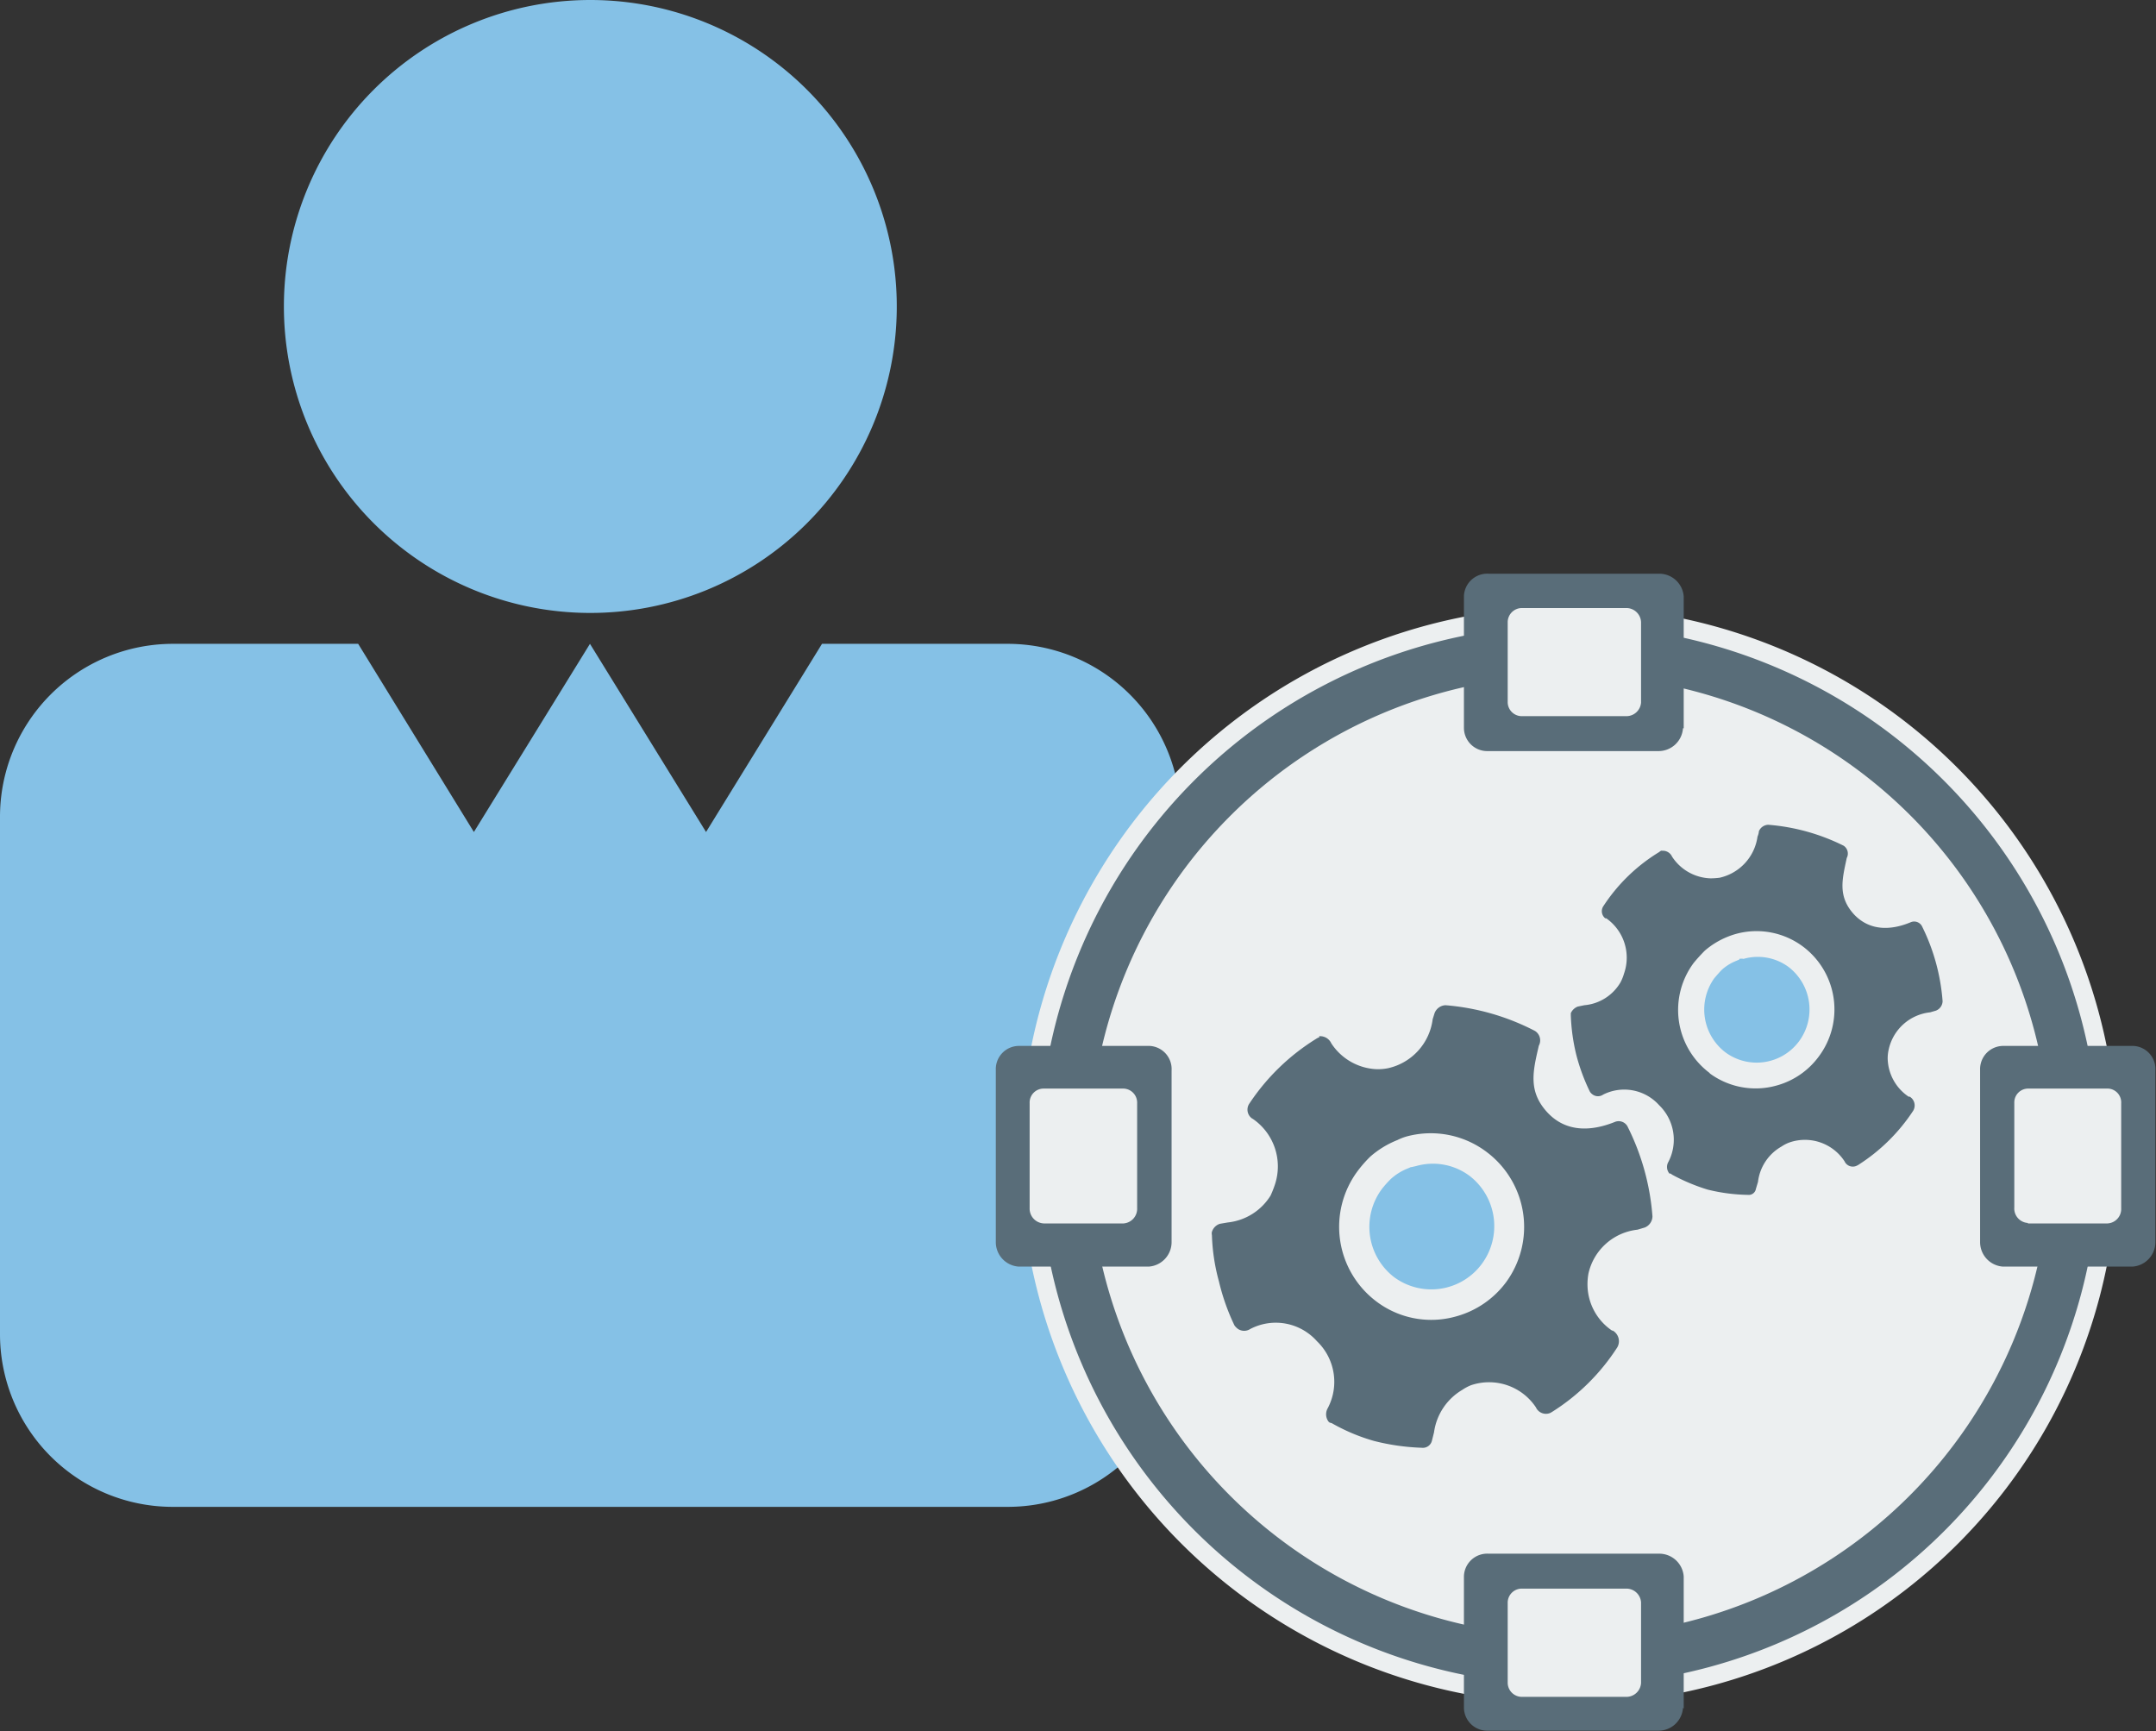
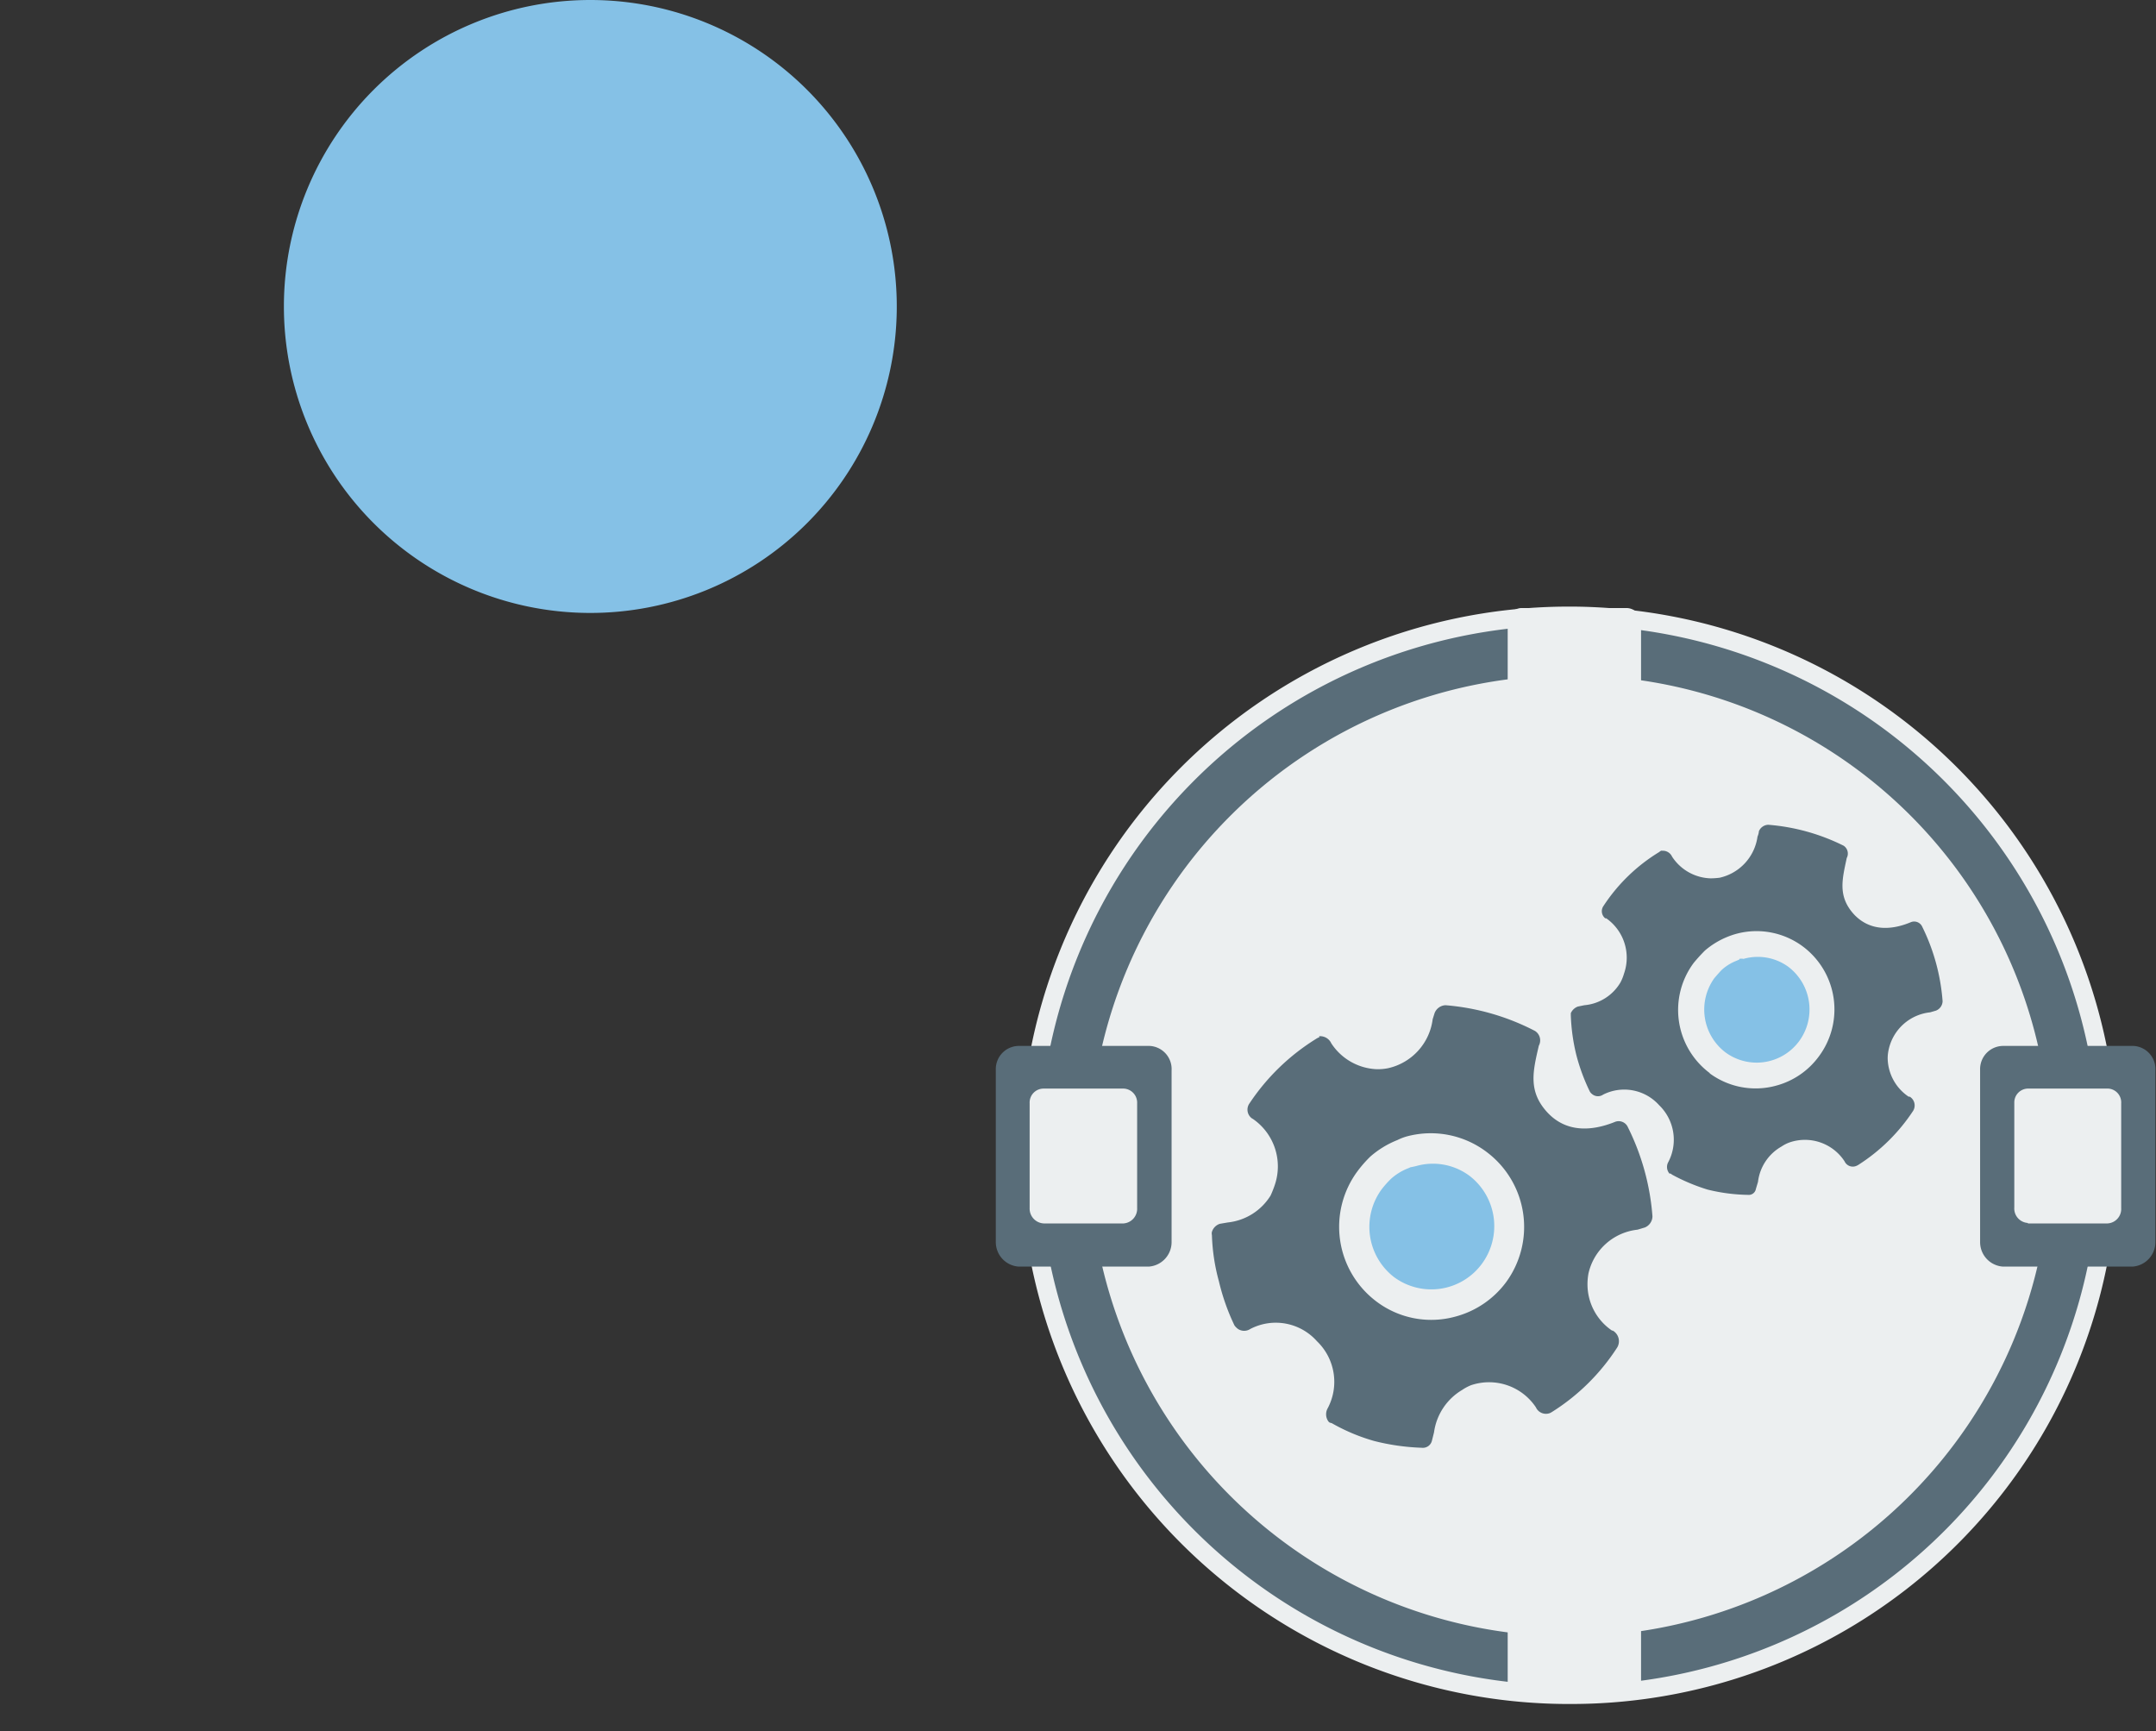
<svg xmlns="http://www.w3.org/2000/svg" id="Layer_1" data-name="Layer 1" viewBox="0 0 175.89 141.23">
  <rect x="0" y="0" width="175.89" height="141.23" fill="#333333" stroke="none" />
  <defs>
    <style>.cls-1{fill:#85c1e6;}.cls-2,.cls-5{fill:#596d79;}.cls-2{stroke:#eceff0;stroke-miterlimit:10;stroke-width:1.52px;}.cls-3{fill:#fff;}.cls-4{fill:#eceff0;}</style>
  </defs>
  <title>consulting</title>
-   <path class="cls-1" d="M82.26,52.52H67.06L57.6,67.87,48.13,52.52h0L38.66,67.87,29.22,52.52H14.05A14.11,14.11,0,0,0,0,66.69H0v42.08a14.09,14.09,0,0,0,14,14.15H82.26a14.1,14.1,0,0,0,14.06-14.14h0V66.7A14.12,14.12,0,0,0,82.26,52.52Z" />
  <path class="cls-1" d="M73.16,25.19A25,25,0,1,1,48.16,0a25,25,0,0,1,25,25.19Z" />
  <path class="cls-2" d="M128.4,58.24a36.06,36.06,0,1,0,35.78,36.34v-.29A35.93,35.93,0,0,0,128.4,58.24Zm0,80A44,44,0,1,1,172,93.84v.4a43.8,43.8,0,0,1-43.6,44Z" />
-   <path class="cls-3" d="M126.48,115.76V112.6a8.86,8.86,0,0,1-4.77-1.4l.74-2.09a8.39,8.39,0,0,0,4.51,1.35c2.21,0,3.68-1.29,3.68-3.09s-1.19-2.8-3.51-3.74c-3.18-1.26-5.13-2.69-5.13-5.44,0-2.6,1.84-4.6,4.7-5.06V90h1.93v3a8.36,8.36,0,0,1,4.05,1.12l-.79,2a7.57,7.57,0,0,0-3.91-1c-2.41,0-3.32,1.45-3.32,2.71,0,1.63,1.17,2.43,3.89,3.58,3.2,1.31,4.82,2.94,4.82,5.74a5.45,5.45,0,0,1-4.94,5.35v3.29Z" />
  <path class="cls-4" d="M128.4,55.09a39.2,39.2,0,1,0,38.87,39.53v-.33a39,39,0,0,0-38.8-39.2Z" />
  <path class="cls-5" d="M107.65,84.6h0a1.59,1.59,0,0,0-.29.15A17.74,17.74,0,0,0,101.94,90h0a.88.88,0,0,0,.18,1.22l.1.06h0A4.7,4.7,0,0,1,104,96.66h0a9,9,0,0,1-.34.86h0a4.68,4.68,0,0,1-3.49,2.2h0l-.65.11a1,1,0,0,0-.65.66h0a.57.57,0,0,0,0,.26h0a16.07,16.07,0,0,0,.57,3.77h0a17.71,17.71,0,0,0,1.27,3.6h0a1.33,1.33,0,0,0,.29.29h0a.91.91,0,0,0,1,0h0a4.49,4.49,0,0,1,5.44,1h0a4.59,4.59,0,0,1,.88,5.46h0a1,1,0,0,0,0,1h0a.49.49,0,0,0,.11.14h0c.06.06.17.06.23.09h0a15.46,15.46,0,0,0,3.46,1.45h0a18.15,18.15,0,0,0,3.88.55h0a.76.76,0,0,0,.82-.58h0l.17-.68a4.77,4.77,0,0,1,2.3-3.46h0A3.8,3.8,0,0,1,120,113h0a4.59,4.59,0,0,1,5.3,1.8h0a.9.9,0,0,0,1.17.46l.11-.06h0a17.24,17.24,0,0,0,5.36-5.29h0a1,1,0,0,0-.37-1.37l-.06,0h0a4.56,4.56,0,0,1-2-3.72h0a4.9,4.9,0,0,1,.08-.94h0a4.61,4.61,0,0,1,4-3.57h0l.6-.18h0a1,1,0,0,0,.62-.91h0a19.56,19.56,0,0,0-2-7.26h0a.82.82,0,0,0-1.09-.43h0c-1.93.77-3.94.83-5.44-.74h0c-1.65-1.75-1.22-3.41-.74-5.49h0a.91.91,0,0,0-.31-1.2h0A19.15,19.15,0,0,0,117.93,82h0a1,1,0,0,0-.9.66h0l-.15.48h0a4.7,4.7,0,0,1-3.65,4h0a4.3,4.3,0,0,1-.88.08h0a4.65,4.65,0,0,1-3.74-2.11h0a1,1,0,0,0-1-.58h0Zm4.63,21.56a7.62,7.62,0,0,1-1.54-10.61h0a10,10,0,0,1,1.05-1.2h0A7.6,7.6,0,0,1,114,93h0a4.36,4.36,0,0,1,.85-.32h0A7.56,7.56,0,0,1,121.32,94h0a7.64,7.64,0,0,1,1.53,10.62h0a7.57,7.57,0,0,1-4.08,2.77h0a7.42,7.42,0,0,1-6.49-1.23Z" />
  <path class="cls-1" d="M115.11,95.2h0l-.2.09h0a4.54,4.54,0,0,0-1.44.88h0a8.28,8.28,0,0,0-.74.83h0a5.18,5.18,0,0,0,1,7.18h0a5.12,5.12,0,0,0,7.16-1.08h0a5.18,5.18,0,0,0-1-7.18h0a5,5,0,0,0-4.36-.8h0l-.4.09Z" />
  <path class="cls-5" d="M135.58,69.39h0c-.09,0-.15.06-.23.12a14.34,14.34,0,0,0-4.54,4.4h0a.74.74,0,0,0,.15,1l.08,0h0a3.92,3.92,0,0,1,1.45,4.51h0a3.74,3.74,0,0,1-.29.72h0a3.8,3.8,0,0,1-2.95,1.86h0l-.53.11a1,1,0,0,0-.57.54h0v.2h0a15.81,15.81,0,0,0,.45,3.21h0a15.88,15.88,0,0,0,1.11,3h0a.84.84,0,0,0,.23.23h0a.74.74,0,0,0,.85,0h0a3.82,3.82,0,0,1,4.56.86h0a3.92,3.92,0,0,1,.76,4.63h0a.82.82,0,0,0,0,.83h0a.83.83,0,0,0,.08.12h0a.22.22,0,0,1,.2.08h0a15.58,15.58,0,0,0,2.92,1.23h0a14.62,14.62,0,0,0,3.29.43h0a.59.59,0,0,0,.65-.49h0l.17-.57a3.84,3.84,0,0,1,1.93-2.89h0a2.88,2.88,0,0,1,.68-.34h0a3.86,3.86,0,0,1,4.45,1.55h0a.74.74,0,0,0,1,.36l.1-.05h0a15,15,0,0,0,4.5-4.43h0a.84.84,0,0,0-.28-1.15l-.09,0h0A3.85,3.85,0,0,1,154,86.35h0a3.31,3.31,0,0,1,.09-.77h0a3.88,3.88,0,0,1,3.37-3h0l.48-.14h0a.85.85,0,0,0,.54-.77h0a16.49,16.49,0,0,0-1.66-6.07h0a.72.72,0,0,0-.94-.37h0c-1.62.68-3.32.71-4.59-.6h0c-1.39-1.49-1-2.89-.63-4.64h0a.77.77,0,0,0-.25-1h0a16.72,16.72,0,0,0-6.15-1.71h0a.85.85,0,0,0-.77.54h0c0,.17-.11.43-.11.43h0a4,4,0,0,1-3.09,3.35h0a6.13,6.13,0,0,1-.74.05h0a3.89,3.89,0,0,1-3.14-1.77h0a.82.82,0,0,0-.8-.48h0Zm3.91,18.15a6.43,6.43,0,0,1-1.31-9h0c.29-.35.59-.68.91-1h0a6.68,6.68,0,0,1,1.84-1.12h0a6.44,6.44,0,0,1,.74-.25h0a6.33,6.33,0,0,1,5.44,1.06h0a6.41,6.41,0,0,1,1.28,8.94h0a6.35,6.35,0,0,1-3.45,2.38h0a6.32,6.32,0,0,1-5.47-1Z" />
  <path class="cls-1" d="M141.87,78.3h0a.49.49,0,0,0-.17.06h0a3.91,3.91,0,0,0-1.22.74h0c-.2.2-.42.46-.62.69h0a4.39,4.39,0,0,0,.91,6.06h0a4.3,4.3,0,0,0,6-.91h0a4.37,4.37,0,0,0-.87-6.07h0a4.23,4.23,0,0,0-3.66-.65h0a.8.8,0,0,0-.34,0Z" />
-   <path class="cls-5" d="M137.36,59.41V48.66a2,2,0,0,0-2-1.86H121.43a1.9,1.9,0,0,0-2,1.83v0h0V59.41a1.9,1.9,0,0,0,1.92,1.86h13.95a2,2,0,0,0,2-1.86Z" />
  <path class="cls-5" d="M163.38,103.32H174a2,2,0,0,0,1.84-2v-14a1.89,1.89,0,0,0-1.78-2H163.38a1.89,1.89,0,0,0-1.84,1.94v.06h0v14A2,2,0,0,0,163.38,103.32Z" />
-   <path class="cls-5" d="M137.36,139.37V128.6a2,2,0,0,0-2-1.86H121.43a1.9,1.9,0,0,0-2,1.83v0h0v10.75a1.9,1.9,0,0,0,1.92,1.86h13.95a2,2,0,0,0,2-1.86Z" />
  <path class="cls-5" d="M83.08,103.32H93.74a2,2,0,0,0,1.84-2v-14a1.89,1.89,0,0,0-1.78-2H83.08a1.89,1.89,0,0,0-1.84,1.94v.06h0v14A2,2,0,0,0,83.08,103.32Z" />
  <path class="cls-4" d="M85.15,99.8h6.52a1.2,1.2,0,0,0,1.1-1.26V90a1.15,1.15,0,0,0-1.1-1.2H85.15A1.14,1.14,0,0,0,84,90v0h0v8.54A1.21,1.21,0,0,0,85.15,99.8Z" />
  <path class="cls-4" d="M165.45,99.8h6.49a1.18,1.18,0,0,0,1.11-1.25h0V90A1.13,1.13,0,0,0,172,88.8h-6.57a1.13,1.13,0,0,0-1.1,1.16v0h0v8.54a1.18,1.18,0,0,0,1.09,1.26h0Z" />
  <path class="cls-4" d="M133.88,57.32V50.75a1.2,1.2,0,0,0-1.22-1.15h-8.51A1.16,1.16,0,0,0,123,50.73v0h0v6.57a1.15,1.15,0,0,0,1.18,1.12h8.52A1.2,1.2,0,0,0,133.88,57.32Z" />
  <path class="cls-4" d="M133.88,137.28v-6.57a1.2,1.2,0,0,0-1.22-1.12h-8.51A1.15,1.15,0,0,0,123,130.7h0v6.57a1.16,1.16,0,0,0,1.17,1.15h8.53A1.2,1.2,0,0,0,133.88,137.28Z" />
</svg>